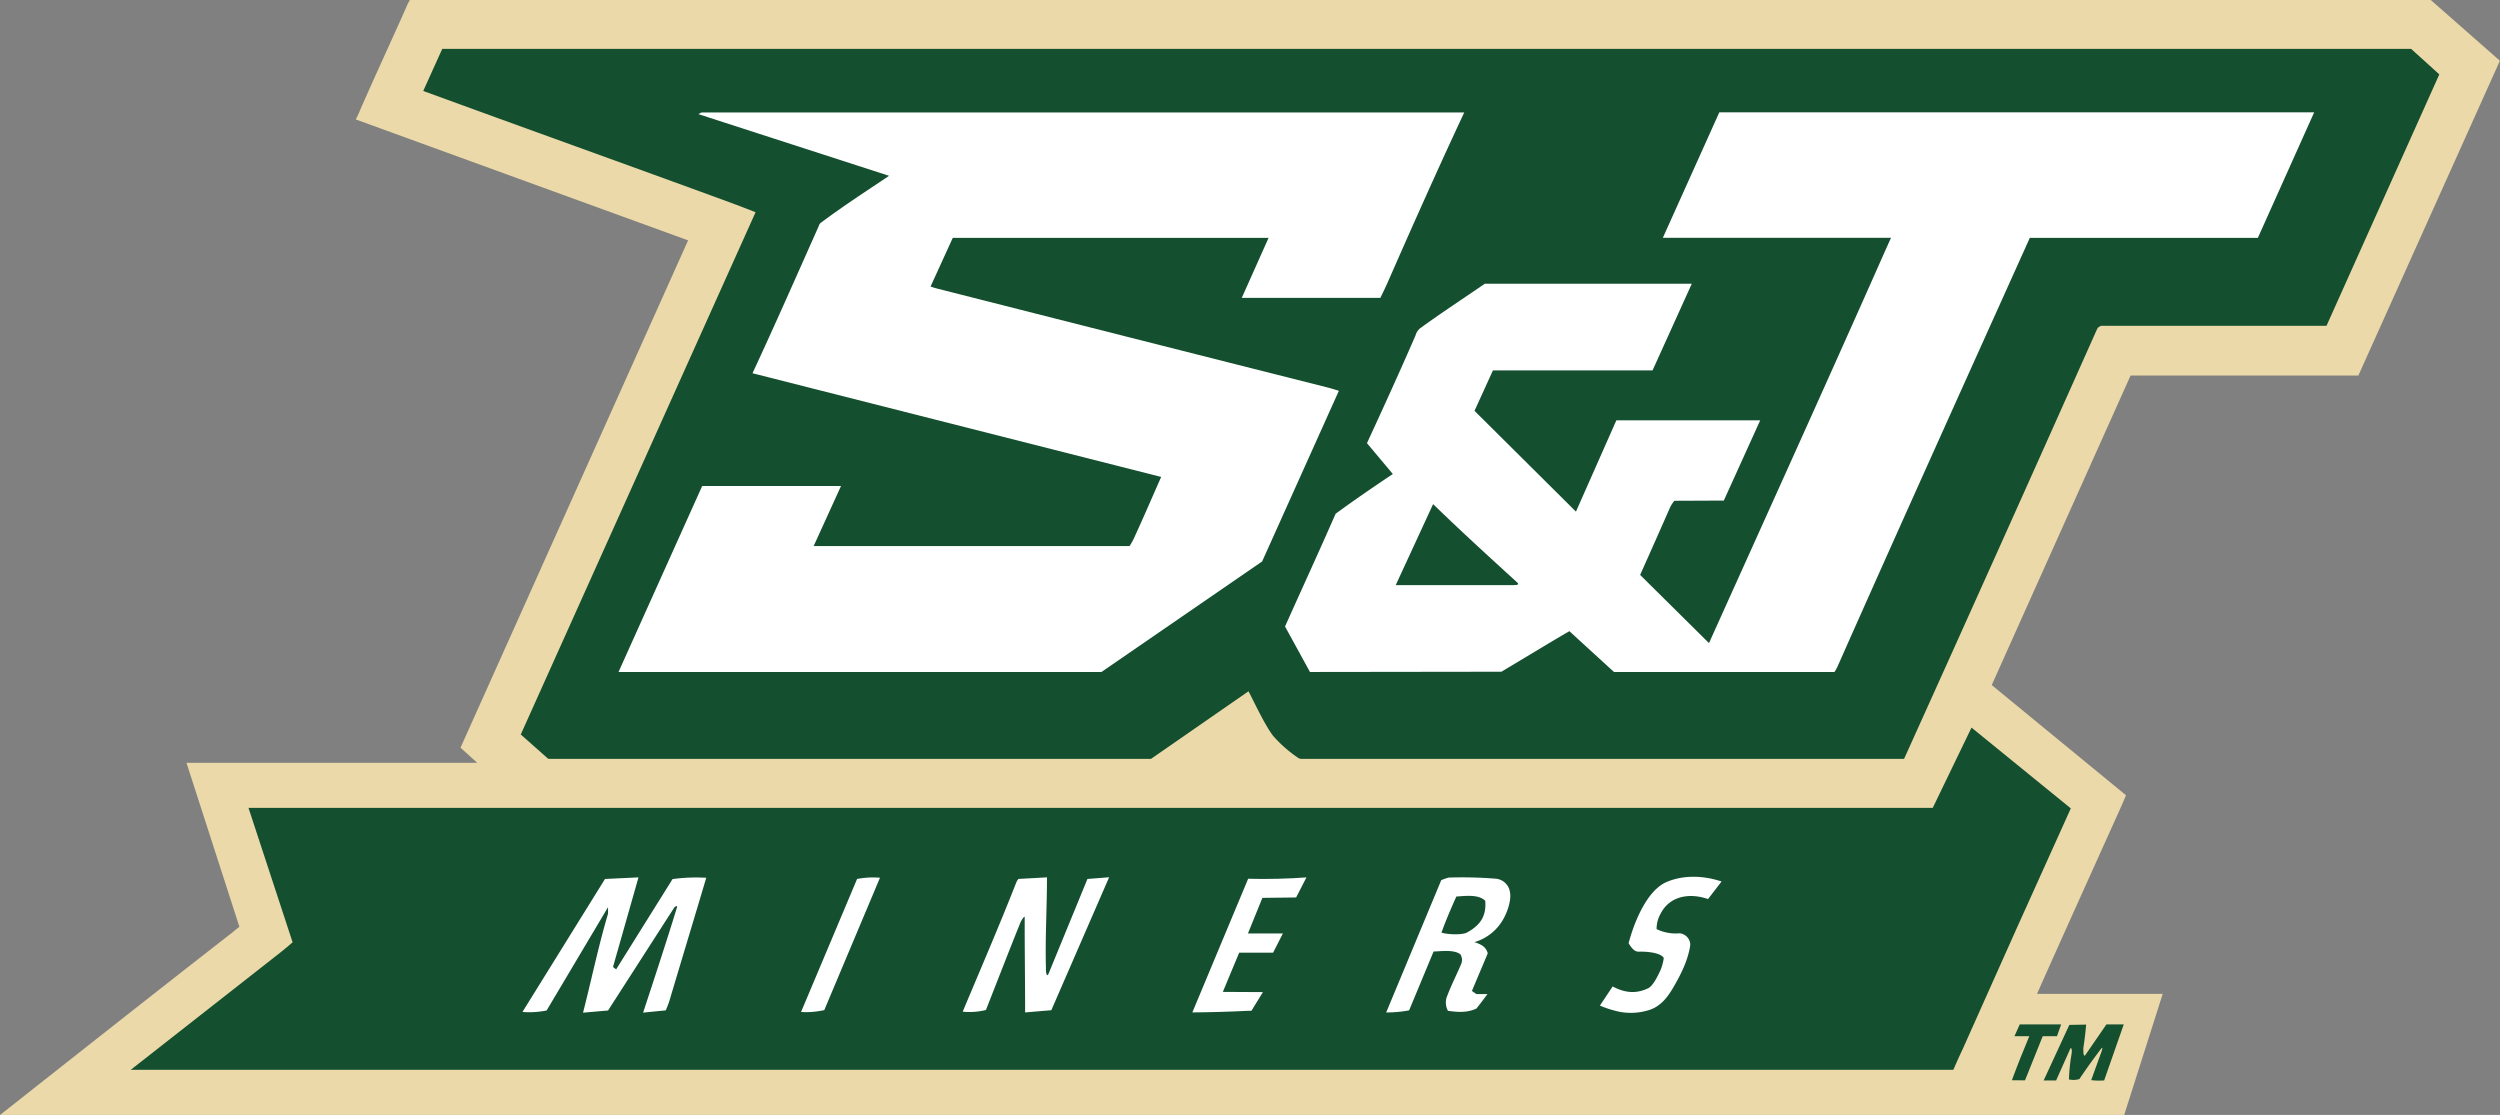
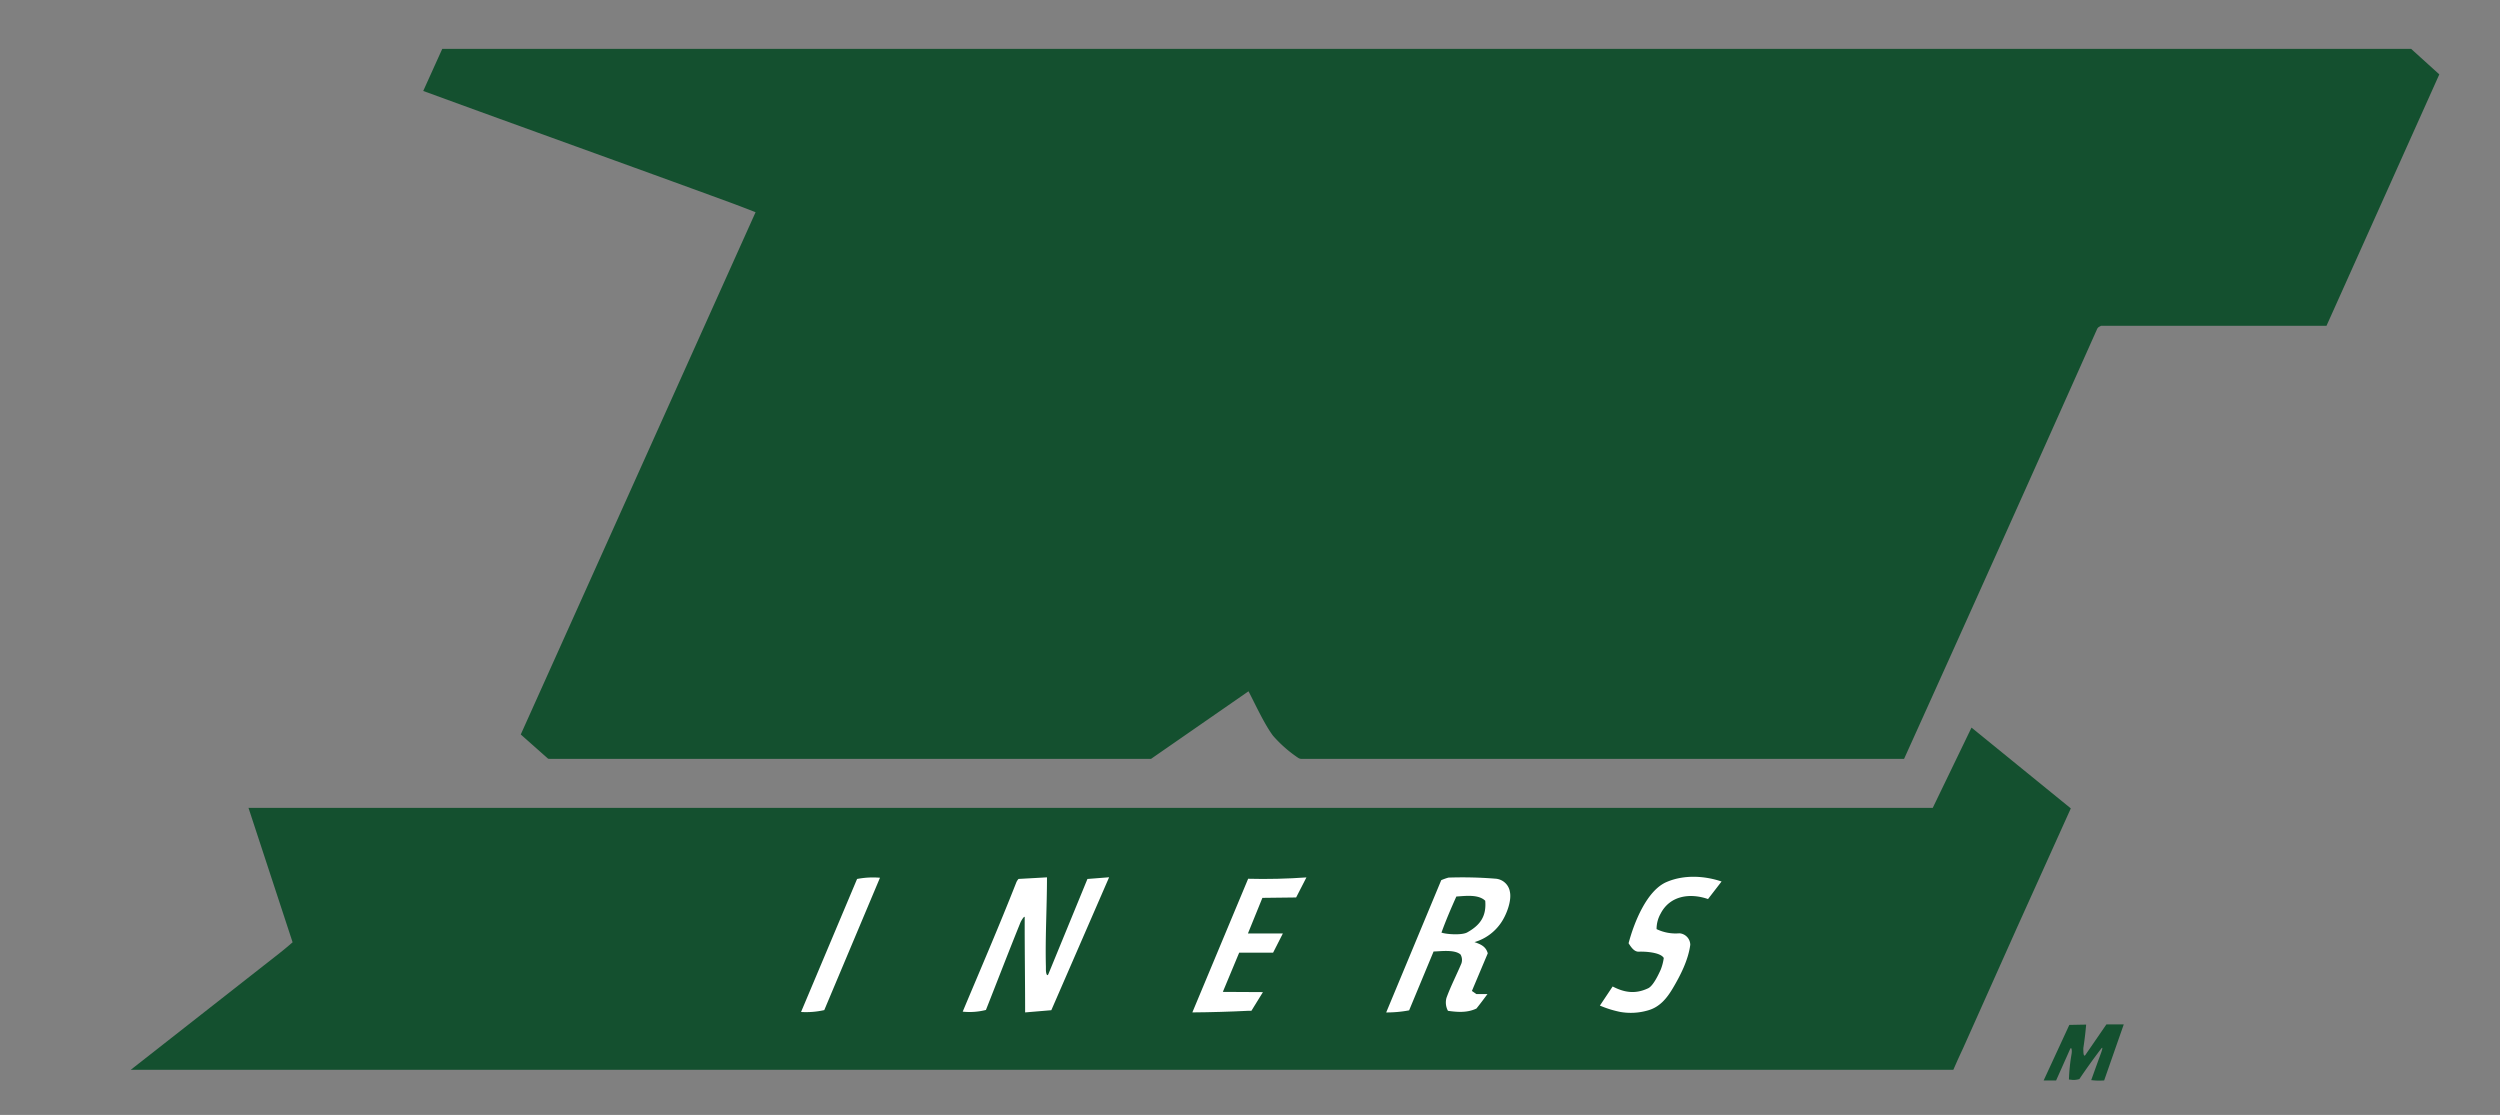
<svg xmlns="http://www.w3.org/2000/svg" id="Layer_1" data-name="Layer 1" width="692.06" height="308.64" viewBox="0 0 692.06 308.64">
  <rect x="0" y="0" width="692.06" height="308.64" fill="#808080" stroke="none" />
  <defs>
    <style>.cls-1{fill:#ebd9a9;}.cls-2{fill:#14502f;}.cls-3{fill:#fff;}</style>
  </defs>
  <title>missouri-s-t-miners_logo [Converted]_freelogovectors.net</title>
-   <path class="cls-1" d="M33.06,529.32H29c21.22-16.73,42.42-33.49,63.75-50.09.84-.66,1.66-1.35,2.49-2L80.59,431.84h80.49l-4.63-4.18,63-140.44-92-33.48a23.63,23.63,0,0,0,1.12-2.37c4.27-9.84,8.85-19.58,13.18-29.4a13.34,13.34,0,0,1,.69-1.29H701.87L721,237.5l-39.18,87.14H618.76l-38.43,85.68,37.17,30.51c-.47,1.11-.94,2.23-1.44,3.34-7.74,17.21-15.53,34.39-23.2,51.64h34.8L617,529.32Z" transform="translate(-28.97 -220.68)" />
  <path class="cls-2" d="M555.26,430.76q-83,0-166,0a1.79,1.79,0,0,1-.87-.25,35.76,35.76,0,0,1-7-6.14c-2.36-3.13-4.92-8.71-6.8-12.33l-27,18.72q-82.89,0-165.79,0c-.37,0-.73,0-1.1-.05L173.13,424l65-144.57c-2.35-.93-4.69-1.82-7-2.68-28.29-10.37-56.66-20.52-85-30.89l5.27-11.66H696.42l7.81,7.07L673,310.87H610.59c-.68.36-.87.41-1.14,1Q582.9,371.4,556.06,430.76Z" transform="translate(-28.97 -220.68)" />
-   <path class="cls-2" d="M585.91,519.71c1.51-4.1,3.13-8.15,4.82-12.18h-4.11l1.47-3.28h11.46l-1.16,3.27h-3.94l-4.91,12.23Z" transform="translate(-28.97 -220.68)" />
  <path class="cls-2" d="M65.16,516.83C79,506,92.74,495.18,106.55,484.38c1.17-.91,2.3-1.89,3.42-2.85L97.76,444.32H564l10.73-22.22,27.49,22.36q-15,33.09-29.77,66.28c-.91,2-1.89,4-2.75,6.08Z" transform="translate(-28.97 -220.68)" />
  <path class="cls-2" d="M610.59,519.81a16.42,16.42,0,0,1-2.72-.13c.87-2.41,1.73-4.82,2.61-7.21.37-1,.78-2.32.11-1.45-2.08,2.73-4.09,5.53-6,8.37a6,6,0,0,1-1.74.25l-1.15-.13a50.29,50.29,0,0,1,.72-7c.19-1,0-2.31-.43-1.34l-3.84,8.61-3.45,0,7.11-15.38,4.66-.09c-.2,2.25-.43,4.21-.77,6.44a6.14,6.14,0,0,0,0,.86c0,.9.17,1.77.63,1l5.75-8.36h4.8l-5.43,15.52Z" transform="translate(-28.97 -220.68)" />
-   <path class="cls-3" d="M207,501c3.18-9.69,6.38-19.37,9.37-29.12.18-.62-.5-.37-.85.18l-18.23,28.35-6.92.6c2.34-9.13,4.24-18.37,6.92-27.4v-1.81l-17,28.6a23.43,23.43,0,0,1-6.69.41L196.45,464l9.27-.44-7,24.6c-.12.38.54.58.81.87l15.62-25a48.43,48.43,0,0,1,9.33-.36c-3.38,11.37-6.82,22.72-10.21,34.09-.23.75-.68,1.88-1,2.61Z" transform="translate(-28.97 -220.68)" />
-   <path class="cls-3" d="M536.24,406.7H475.76l-12.35-11.3c-6.32,3.68-12.54,7.5-18.81,11.23l-53,.07-6.9-12.59c4.64-10.38,9.44-20.79,14-31.21,5.18-3.79,10.47-7.43,15.84-11l-7.16-8.54c4.57-9.91,9.08-19.77,13.42-29.77a4,4,0,0,1,1.25-2c5.87-4.27,12-8.27,17.95-12.37h57.3l-10.87,24H442.25l-5.1,11.19,28.08,27.9,11.19-25.28h39.82l-10.08,22.22-13.69.06a9.23,9.23,0,0,0-1.18,1.83c-2.75,6.26-5.5,12.45-8.29,18.69l19.06,18.88c15.24-33.84,30.57-67.64,45.64-101.55,1.58-3.55,3.14-7.12,4.76-10.66H489.29l15.63-34.73H669.59L654,286.53H590.87c-17.81,39.55-35.68,79.09-53.26,118.73a9.73,9.73,0,0,1-.82,1.44Zm-120.9-24.05h32.72c.88,0,1.56-.14.91-.73-7.83-7.14-15.69-14.31-23.28-21.69Z" transform="translate(-28.97 -220.68)" />
-   <path class="cls-3" d="M333.07,406.7H200.19l23.16-51.48h38.43l-7.57,16.62h87.45a17.7,17.7,0,0,0,1.14-2c2.61-5.65,5.08-11.43,7.61-17.13L237.28,324c6.27-13.47,12.27-27.13,18.31-40.67a2.15,2.15,0,0,1,.5-.9c6.12-4.59,12.62-8.79,19-13.08l-52.92-17.12c.39.06.73-.42,1.14-.42q105.48,0,211,0C427,267.42,420,283.16,413.08,298.92c-.62,1.41-1.32,2.84-2,4.22H372.72l7.42-16.61H292.72L286.57,300c.51.16,1,.35,1.54.49q54,13.73,108.07,27.38c1.14.29,2.3.64,3.42,1l-21.24,47.23L333.88,406.7Z" transform="translate(-28.97 -220.68)" />
  <path class="cls-3" d="M477.45,500.8a29.25,29.25,0,0,1-5.59-1.75l3.53-5.29c3.38,1.76,6.4,2.12,9.84.49,1.38-.66,2.83-3.73,3.46-5.13a13.76,13.76,0,0,0,.85-3.25c-.92-1.59-5.26-1.82-6.9-1.74-1.36.06-2.22-1.4-2.84-2.33,1.45-5.53,5-14.69,10.62-17,4.72-2,10.36-1.71,15.12-.1l-3.75,4.86c-4.94-1.72-10.5-1-13.1,4a8.65,8.65,0,0,0-1.14,4.32,12.1,12.1,0,0,0,6.33,1.16,3.25,3.25,0,0,1,3,3.17c-.55,4.23-2.72,8.48-4.87,12.1-1.66,2.79-3.63,5.16-6.81,6.06A16.91,16.91,0,0,1,477.45,500.8Z" transform="translate(-28.97 -220.68)" />
  <path class="cls-3" d="M374.57,500.49c-5.16.26-10.35.41-15.53.45l15.45-37c5.24.15,10.91,0,16.13-.37l-2.85,5.55-9.34.11-4,9.85h9.67l-2.71,5.33H372l-4.52,10.85,11.1.06-3.19,5.17Z" transform="translate(-28.97 -220.68)" />
  <path class="cls-3" d="M429.8,500.5a4.85,4.85,0,0,1-.41-3.59c1.17-3.22,2.8-6.36,4.13-9.52a3,3,0,0,0-.24-2.48c-1.64-1.44-5.44-.88-7.46-.83l-6.77,16.29a33.71,33.71,0,0,1-6.35.58l15.24-36.62a15.86,15.86,0,0,1,2-.71,114.35,114.35,0,0,1,13,.3,4.33,4.33,0,0,1,4,3.59c.56,2.58-1,6.55-2.47,8.65a13.46,13.46,0,0,1-7.33,5.32c1.82.62,3.16,1.24,3.68,3.1L436.43,495l1.25.87h3.05c-1,1.35-2,2.7-3.05,4C435.15,501.07,432.47,500.88,429.8,500.5ZM428,478.85c1.58.52,5.71.73,7.12-.05,3.57-2,5.36-4.42,5-8.77-1.91-1.85-5.52-1.32-8-1.17C430.65,472.14,429.22,475.47,428,478.85Z" transform="translate(-28.97 -220.68)" />
  <path class="cls-3" d="M312.75,500.94c0-8.77-.14-17.54-.12-26.31,0-.65-1,.92-1.22,1.53-3.24,8-6.34,16.08-9.51,24.1a18.32,18.32,0,0,1-6.43.47c5-11.93,10.13-23.79,14.85-35.81a3.62,3.62,0,0,1,.6-.93l7.88-.44c0,8.2-.51,16.61-.3,24.71,0,.29,0,.57,0,.86,0,1,.34,2.08.72,1.14L330,464l6-.47-16,36.8Z" transform="translate(-28.97 -220.68)" />
  <path class="cls-3" d="M250.72,500.82,266.23,464a23.22,23.22,0,0,1,6.34-.34l-15.42,36.64A22.79,22.79,0,0,1,250.72,500.82Z" transform="translate(-28.97 -220.68)" />
</svg>